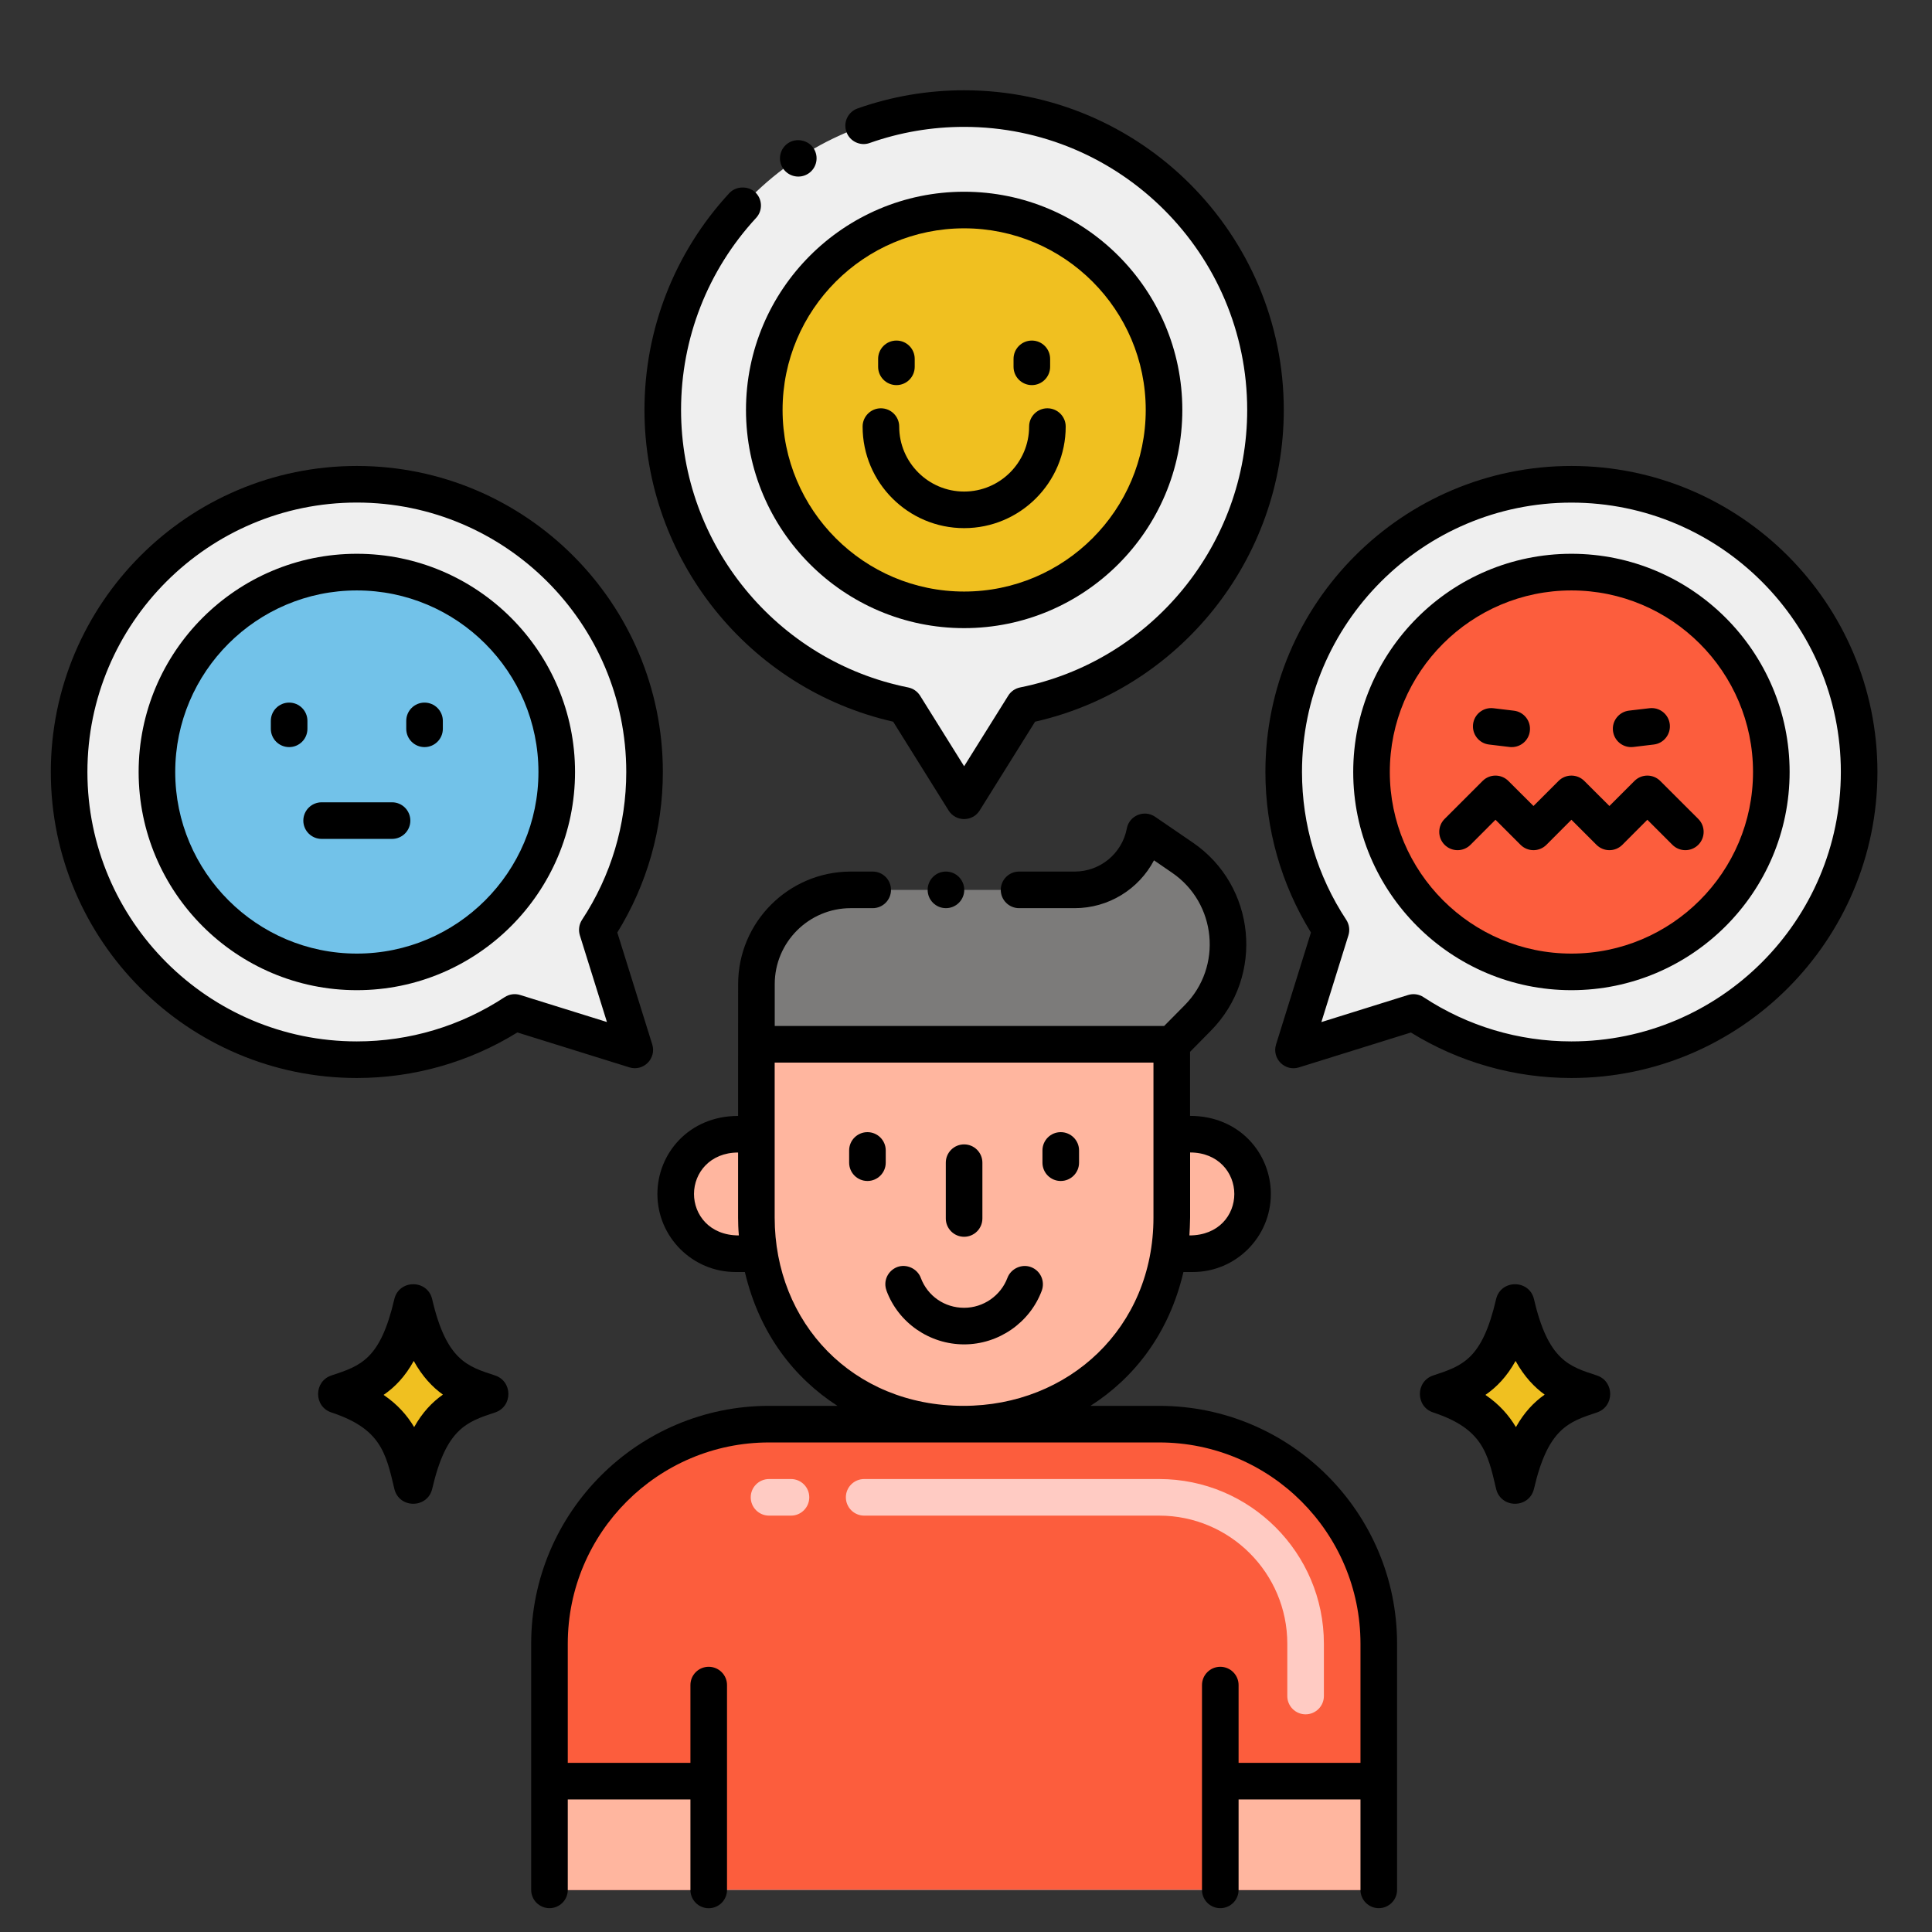
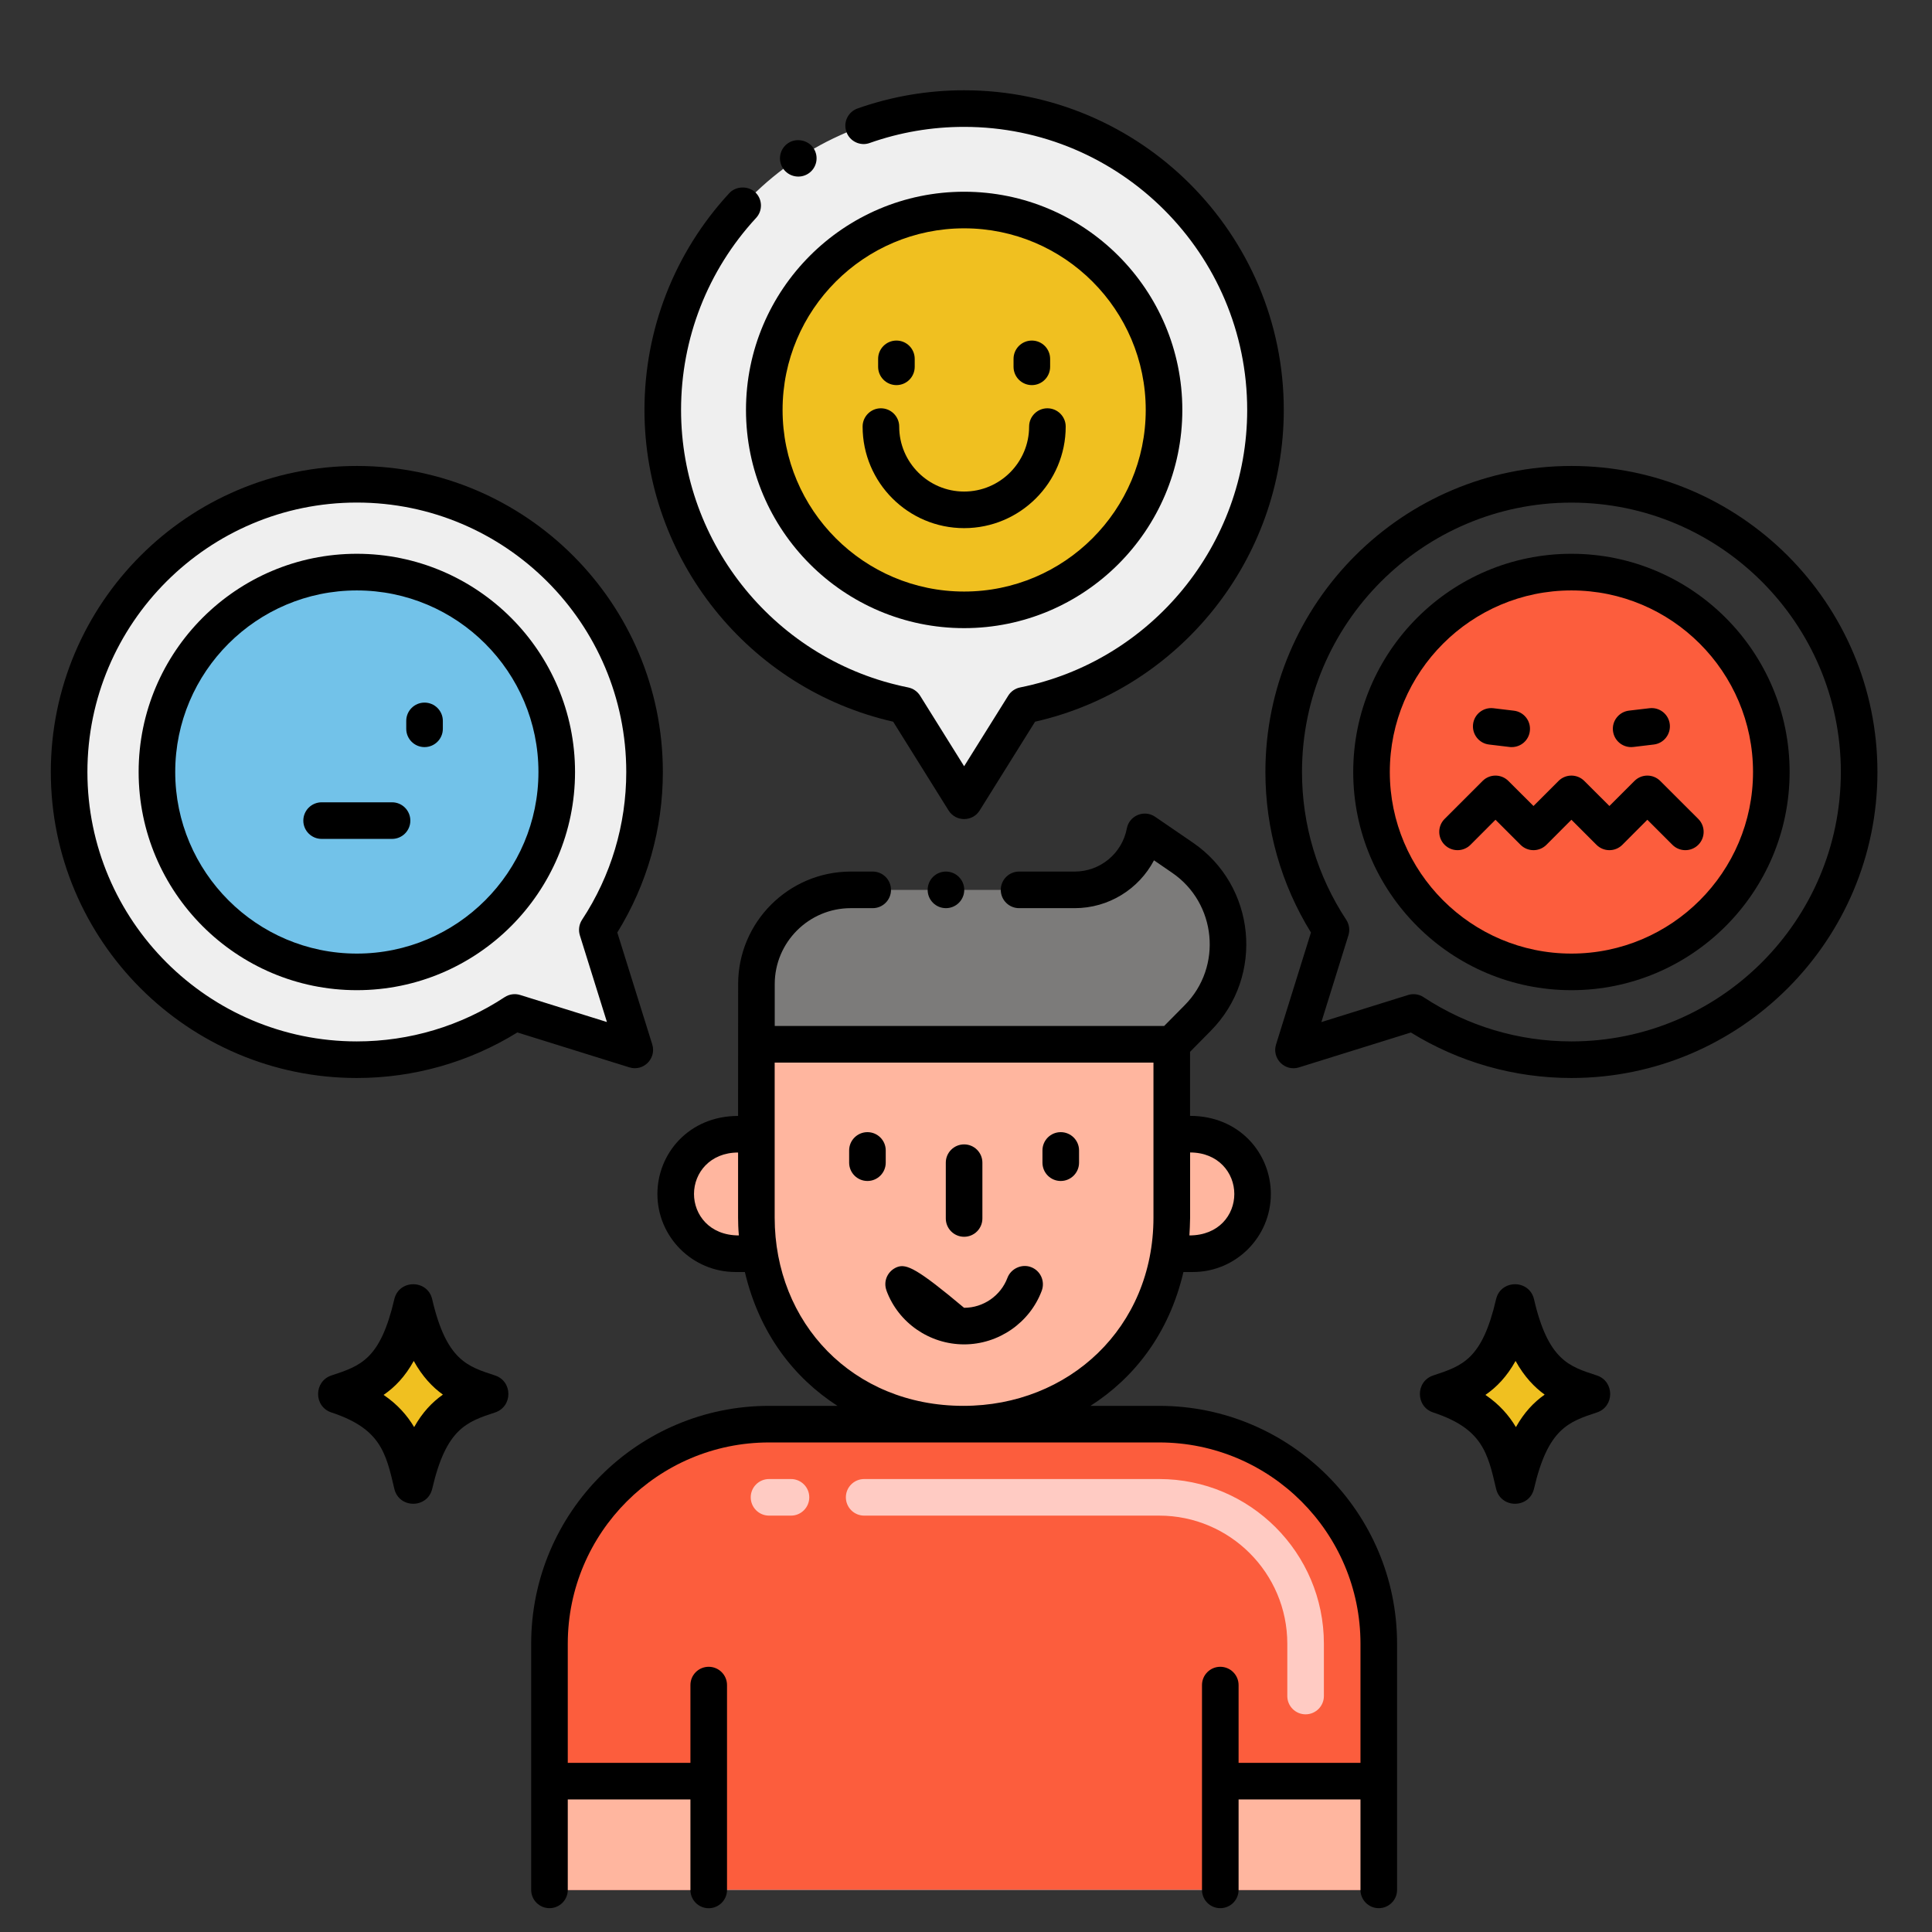
<svg xmlns="http://www.w3.org/2000/svg" width="33" height="33" viewBox="0 0 33 33" fill="none">
  <rect x="0" y="0" width="33" height="33" fill="#333333" stroke="none" />
  <g clip-path="url(#clip0_9948_182126)">
    <path d="M19.8 24.325H13.136C11.065 24.325 9.386 26.004 9.386 28.075V32.281H23.55V28.075C23.55 26.004 21.871 24.325 19.8 24.325Z" fill="#72C2E9" />
    <path d="M19.8 24.325H13.136C11.065 24.325 9.386 26.004 9.386 28.075V32.281H23.55V28.075C23.55 26.004 21.871 24.325 19.8 24.325Z" fill="#FC5D3D" />
    <path d="M20.843 30.423H23.55V32.281H20.843V30.423Z" fill="#FFB69F" />
    <path d="M20.459 17.387L20.016 17.837H12.921V16.809C12.921 15.912 13.651 15.2 14.532 15.2H18.357C18.943 15.2 19.445 14.783 19.554 14.21L20.197 14.649C21.114 15.274 21.247 16.592 20.459 17.387Z" fill="#7C7B7A" />
    <path d="M20.375 19.372H20.015V17.837H12.92V19.374H12.563C11.997 19.374 11.542 19.831 11.542 20.394C11.542 20.957 11.999 21.415 12.563 21.415H12.977C13.318 23.364 14.885 24.325 16.456 24.325C18.039 24.325 19.626 23.347 19.96 21.415L20.375 21.415C20.94 21.415 21.395 20.956 21.395 20.394C21.395 19.829 20.938 19.372 20.375 19.372Z" fill="#FFB69F" />
    <path d="M9.386 30.423H12.105V32.281H9.386V30.423Z" fill="#FFB69F" />
    <path d="M21.616 7.002C21.616 4.16 19.311 1.855 16.468 1.855C13.625 1.855 11.321 4.16 11.321 7.002C11.321 9.497 13.095 11.576 15.451 12.049L16.468 13.678L17.486 12.049C19.841 11.576 21.616 9.497 21.616 7.002Z" fill="#EFEFEF" />
    <path d="M27.276 23.494C26.809 23.341 26.445 23.242 26.202 22.192C26.122 21.85 25.633 21.851 25.554 22.192C25.316 23.218 24.983 23.328 24.48 23.494C24.177 23.595 24.177 24.026 24.48 24.126C25.316 24.402 25.411 24.81 25.554 25.428C25.634 25.771 26.122 25.771 26.202 25.428C26.44 24.402 26.791 24.286 27.276 24.126C27.579 24.026 27.579 23.595 27.276 23.494Z" fill="black" />
    <path d="M26.384 23.821C26.2 23.951 26.035 24.123 25.893 24.376C25.774 24.177 25.612 23.989 25.372 23.826C25.565 23.693 25.739 23.512 25.887 23.246C26.037 23.516 26.208 23.694 26.384 23.821Z" fill="#F0C020" />
    <path d="M8.456 23.494C7.99 23.341 7.626 23.242 7.382 22.192C7.303 21.85 6.814 21.851 6.735 22.192C6.496 23.218 6.164 23.328 5.661 23.494C5.358 23.595 5.357 24.026 5.661 24.126C6.497 24.402 6.591 24.81 6.735 25.428C6.814 25.771 7.303 25.771 7.383 25.428C7.621 24.402 7.971 24.286 8.456 24.126C8.759 24.026 8.76 23.595 8.456 23.494Z" fill="black" />
    <path d="M7.565 23.821C7.381 23.951 7.216 24.123 7.074 24.376C6.955 24.177 6.792 23.989 6.552 23.826C6.746 23.693 6.92 23.512 7.067 23.246C7.217 23.516 7.388 23.694 7.565 23.821Z" fill="#F0C020" />
    <path d="M10.203 15.883C10.712 15.108 11.009 14.182 11.009 13.186C11.009 10.472 8.809 8.272 6.095 8.272C3.381 8.272 1.181 10.472 1.181 13.186C1.181 15.9 3.381 18.101 6.095 18.101C7.091 18.101 8.017 17.803 8.792 17.294L10.842 17.934L10.203 15.883Z" fill="#EFEFEF" />
    <path d="M6.095 16.601C7.981 16.601 9.509 15.072 9.509 13.186C9.509 11.301 7.981 9.772 6.095 9.772C4.21 9.772 2.681 11.301 2.681 13.186C2.681 15.072 4.21 16.601 6.095 16.601Z" fill="#72C2E9" />
    <path d="M16.468 10.416C18.354 10.416 19.883 8.888 19.883 7.002C19.883 5.117 18.354 3.588 16.468 3.588C14.583 3.588 13.054 5.117 13.054 7.002C13.054 8.888 14.583 10.416 16.468 10.416Z" fill="#F0C020" />
-     <path d="M24.145 17.294C24.919 17.803 25.845 18.1 26.841 18.1C29.555 18.1 31.756 15.9 31.756 13.186C31.756 10.472 29.555 8.271 26.841 8.271C24.127 8.271 21.927 10.472 21.927 13.186C21.927 14.182 22.224 15.108 22.733 15.882L22.094 17.933L24.145 17.294Z" fill="#EFEFEF" />
    <path d="M26.841 16.601C28.727 16.601 30.256 15.072 30.256 13.186C30.256 11.301 28.727 9.772 26.841 9.772C24.956 9.772 23.427 11.301 23.427 13.186C23.427 15.072 24.956 16.601 26.841 16.601Z" fill="#FC5D3D" />
    <path d="M22.3 29.282C22.128 29.282 21.988 29.142 21.988 28.97V28.075C21.988 26.869 21.006 25.888 19.8 25.888H14.761C14.588 25.888 14.448 25.748 14.448 25.575C14.448 25.403 14.588 25.263 14.761 25.263H19.8C21.351 25.263 22.613 26.524 22.613 28.075V28.97C22.613 29.142 22.473 29.282 22.3 29.282ZM13.511 25.888H13.136C12.963 25.888 12.823 25.748 12.823 25.575C12.823 25.403 12.963 25.263 13.136 25.263H13.511C13.683 25.263 13.823 25.403 13.823 25.575C13.823 25.748 13.683 25.888 13.511 25.888Z" fill="#FFCBC3" />
-     <path d="M17.61 21.643C17.452 21.583 17.267 21.669 17.208 21.826C17.093 22.132 16.796 22.338 16.469 22.338H16.467C16.134 22.338 15.844 22.137 15.728 21.827C15.669 21.669 15.484 21.583 15.325 21.642C15.248 21.672 15.185 21.73 15.15 21.806C15.116 21.881 15.113 21.965 15.142 22.043V22.045C15.345 22.595 15.878 22.963 16.468 22.963C17.055 22.963 17.589 22.595 17.794 22.046C17.854 21.883 17.772 21.703 17.61 21.643Z" fill="black" />
+     <path d="M17.61 21.643C17.452 21.583 17.267 21.669 17.208 21.826C17.093 22.132 16.796 22.338 16.469 22.338H16.467C15.669 21.669 15.484 21.583 15.325 21.642C15.248 21.672 15.185 21.73 15.15 21.806C15.116 21.881 15.113 21.965 15.142 22.043V22.045C15.345 22.595 15.878 22.963 16.468 22.963C17.055 22.963 17.589 22.595 17.794 22.046C17.854 21.883 17.772 21.703 17.61 21.643Z" fill="black" />
    <path d="M15.129 19.65C15.129 19.478 14.989 19.338 14.817 19.338C14.644 19.338 14.504 19.478 14.504 19.65V19.859C14.504 20.032 14.644 20.172 14.817 20.172C14.989 20.172 15.129 20.032 15.129 19.859V19.65Z" fill="black" />
    <path d="M18.118 19.338C17.945 19.338 17.806 19.478 17.806 19.65V19.859C17.806 20.032 17.945 20.172 18.118 20.172C18.291 20.172 18.431 20.032 18.431 19.859V19.65C18.431 19.478 18.291 19.338 18.118 19.338Z" fill="black" />
    <path d="M16.468 21.125C16.64 21.125 16.78 20.985 16.78 20.812V19.859C16.78 19.687 16.64 19.547 16.468 19.547C16.295 19.547 16.155 19.687 16.155 19.859V20.812C16.155 20.985 16.295 21.125 16.468 21.125Z" fill="black" />
    <path d="M9.073 28.075V32.281C9.073 32.453 9.213 32.593 9.386 32.593C9.558 32.593 9.698 32.453 9.698 32.281V30.736H11.793V32.281C11.793 32.454 11.932 32.594 12.105 32.594C12.278 32.594 12.418 32.454 12.418 32.281C12.418 30.327 12.418 30.746 12.418 28.782C12.418 28.61 12.278 28.47 12.105 28.47C11.932 28.47 11.793 28.61 11.793 28.782V30.111H9.698V28.076C9.698 26.18 11.24 24.638 13.136 24.638H19.8C21.696 24.638 23.238 26.18 23.238 28.076V30.111H21.156V28.782C21.156 28.61 21.016 28.47 20.843 28.47C20.671 28.47 20.531 28.61 20.531 28.782V32.281C20.531 32.454 20.671 32.593 20.843 32.593C21.016 32.593 21.156 32.454 21.156 32.281V30.736H23.238V32.281C23.238 32.453 23.378 32.593 23.55 32.593C23.723 32.593 23.863 32.453 23.863 32.281C23.863 31.986 23.863 31.923 23.863 28.075C23.863 25.835 22.04 24.013 19.8 24.013H18.626C19.367 23.539 19.966 22.787 20.214 21.727H20.375C21.11 21.727 21.707 21.129 21.707 20.394C21.707 19.703 21.172 19.06 20.327 19.06V17.966L20.681 17.607C21.606 16.672 21.45 15.125 20.373 14.391L19.73 13.951C19.545 13.824 19.288 13.93 19.247 14.151C19.166 14.577 18.793 14.886 18.359 14.887C18.359 14.887 18.358 14.887 18.358 14.887H17.407C17.234 14.887 17.094 15.027 17.094 15.2C17.094 15.372 17.234 15.512 17.407 15.512H18.355C18.356 15.512 18.356 15.512 18.357 15.512C18.936 15.512 19.452 15.187 19.711 14.695L20.02 14.907C20.778 15.424 20.886 16.512 20.237 17.168L19.885 17.524H13.233V16.809C13.233 16.094 13.816 15.512 14.531 15.512C14.532 15.512 14.533 15.512 14.534 15.512H14.907C15.079 15.512 15.219 15.372 15.219 15.2C15.219 15.027 15.079 14.887 14.907 14.887H14.532C14.53 14.887 14.529 14.887 14.527 14.887C13.469 14.89 12.608 15.751 12.608 16.809C12.608 17.595 12.607 17.838 12.607 19.061C11.768 19.061 11.229 19.703 11.229 20.394C11.229 21.129 11.828 21.727 12.563 21.727H12.723C12.973 22.787 13.57 23.539 14.304 24.013H13.136C10.896 24.013 9.073 25.835 9.073 28.075ZM20.328 19.685C20.811 19.685 21.083 20.034 21.083 20.394C21.083 20.751 20.819 21.102 20.316 21.102C20.319 21.07 20.328 20.871 20.328 20.797V19.685H20.328ZM11.854 20.394C11.854 20.03 12.131 19.686 12.607 19.686V20.797C12.607 20.879 12.61 20.986 12.62 21.102C12.114 21.102 11.854 20.744 11.854 20.394ZM13.232 20.797C13.232 20.34 13.232 18.606 13.232 18.15H19.702V20.797C19.702 22.677 18.257 24.013 16.456 24.013C14.562 24.013 13.232 22.594 13.232 20.797Z" fill="black" />
    <path d="M16.157 15.512C16.33 15.512 16.47 15.372 16.47 15.2C16.47 15.027 16.33 14.887 16.157 14.887C15.984 14.887 15.845 15.027 15.845 15.2C15.845 15.372 15.984 15.512 16.157 15.512Z" fill="black" />
    <path d="M15.256 12.327L16.203 13.844C16.325 14.039 16.611 14.039 16.733 13.844L17.68 12.327C20.15 11.767 21.928 9.549 21.928 7.002C21.928 3.992 19.479 1.543 16.469 1.542C16.469 1.542 16.469 1.542 16.468 1.542C15.843 1.542 15.231 1.647 14.647 1.853C14.493 1.907 14.397 2.08 14.457 2.252C14.514 2.416 14.697 2.501 14.856 2.442C15.372 2.26 15.914 2.167 16.465 2.167C16.466 2.167 16.467 2.167 16.468 2.167C19.134 2.167 21.303 4.336 21.303 7.002C21.303 9.298 19.672 11.291 17.424 11.742C17.34 11.759 17.266 11.81 17.221 11.883L16.468 13.088L15.716 11.883C15.67 11.81 15.596 11.759 15.512 11.742C13.264 11.292 11.633 9.298 11.633 7.002C11.633 7.002 11.633 7.001 11.633 7.001C11.633 5.782 12.088 4.618 12.914 3.723C13.032 3.597 13.024 3.398 12.898 3.282C12.776 3.17 12.568 3.177 12.456 3.3C11.522 4.311 11.008 5.626 11.008 7.002C11.008 7.003 11.008 7.004 11.008 7.004C11.009 9.55 12.787 11.767 15.256 12.327Z" fill="black" />
    <path d="M13.463 2.444C13.319 2.539 13.279 2.732 13.374 2.876C13.471 3.02 13.663 3.059 13.807 2.965C13.952 2.87 13.991 2.675 13.896 2.532C13.804 2.392 13.603 2.351 13.463 2.444Z" fill="black" />
    <path d="M6.095 18.413C7.068 18.413 8.013 18.144 8.837 17.635L10.749 18.231C10.991 18.307 11.215 18.079 11.141 17.84L10.544 15.928C11.053 15.104 11.322 14.159 11.322 13.186C11.322 10.304 8.977 7.959 6.095 7.959C3.213 7.959 0.868 10.304 0.868 13.186C0.868 16.068 3.213 18.413 6.095 18.413ZM6.095 8.584C8.633 8.584 10.697 10.649 10.697 13.186C10.697 14.086 10.436 14.96 9.942 15.71C9.89 15.789 9.877 15.886 9.904 15.975L10.367 17.457L8.885 16.995C8.795 16.967 8.698 16.981 8.62 17.032C7.869 17.526 6.996 17.788 6.095 17.788C3.558 17.788 1.493 15.723 1.493 13.186C1.493 10.649 3.558 8.584 6.095 8.584Z" fill="black" />
    <path d="M6.095 16.913C8.15 16.913 9.822 15.241 9.822 13.186C9.822 11.131 8.15 9.459 6.095 9.459C4.04 9.459 2.368 11.131 2.368 13.186C2.368 15.241 4.04 16.913 6.095 16.913ZM6.095 10.085C7.806 10.085 9.197 11.476 9.197 13.186C9.197 14.896 7.806 16.288 6.095 16.288C4.385 16.288 2.993 14.896 2.993 13.186C2.993 11.476 4.385 10.085 6.095 10.085Z" fill="black" />
-     <path d="M4.939 12.761C5.112 12.761 5.251 12.621 5.251 12.449V12.313C5.251 12.141 5.112 12.001 4.939 12.001C4.766 12.001 4.626 12.141 4.626 12.313V12.449C4.626 12.621 4.766 12.761 4.939 12.761Z" fill="black" />
    <path d="M7.251 12.761C7.424 12.761 7.564 12.621 7.564 12.449V12.313C7.564 12.141 7.424 12.001 7.251 12.001C7.079 12.001 6.939 12.141 6.939 12.313V12.449C6.939 12.621 7.079 12.761 7.251 12.761Z" fill="black" />
    <path d="M16.468 9.021C17.425 9.021 18.203 8.242 18.203 7.286C18.203 7.114 18.063 6.974 17.89 6.974C17.718 6.974 17.578 7.114 17.578 7.286C17.578 7.898 17.08 8.396 16.468 8.396C15.857 8.396 15.359 7.898 15.359 7.286C15.359 7.114 15.219 6.974 15.046 6.974C14.874 6.974 14.734 7.114 14.734 7.286C14.734 8.243 15.512 9.021 16.468 9.021Z" fill="black" />
    <path d="M12.742 7.002C12.742 9.057 14.413 10.729 16.468 10.729C18.523 10.729 20.195 9.057 20.195 7.002C20.195 4.947 18.523 3.275 16.468 3.275C14.413 3.275 12.742 4.947 12.742 7.002ZM16.468 3.9C18.179 3.9 19.57 5.292 19.57 7.002C19.57 8.712 18.179 10.104 16.468 10.104C14.758 10.104 13.367 8.712 13.367 7.002C13.367 5.292 14.758 3.9 16.468 3.9Z" fill="black" />
    <path d="M15.312 6.578C15.485 6.578 15.624 6.438 15.624 6.265V6.13C15.624 5.957 15.485 5.817 15.312 5.817C15.139 5.817 14.999 5.957 14.999 6.13V6.265C14.999 6.438 15.139 6.578 15.312 6.578Z" fill="black" />
    <path d="M17.625 6.578C17.797 6.578 17.937 6.438 17.937 6.265V6.13C17.937 5.957 17.797 5.817 17.625 5.817C17.452 5.817 17.312 5.957 17.312 6.13V6.265C17.312 6.438 17.452 6.578 17.625 6.578Z" fill="black" />
    <path d="M32.068 13.186C32.068 10.304 29.723 7.959 26.841 7.959C23.959 7.959 21.614 10.304 21.614 13.186C21.614 14.159 21.883 15.104 22.392 15.928L21.796 17.84C21.721 18.081 21.947 18.307 22.187 18.232L24.099 17.636C24.923 18.145 25.868 18.413 26.841 18.413C29.723 18.413 32.068 16.068 32.068 13.186ZM24.052 16.995L22.57 17.458L23.032 15.976C23.06 15.886 23.046 15.789 22.995 15.711C22.5 14.96 22.239 14.087 22.239 13.186C22.239 10.649 24.304 8.585 26.841 8.585C29.378 8.585 31.443 10.649 31.443 13.186C31.443 15.724 29.378 17.788 26.841 17.788C25.94 17.788 25.067 17.527 24.316 17.033C24.237 16.98 24.139 16.968 24.052 16.995Z" fill="black" />
    <path d="M30.568 13.186C30.568 11.131 28.896 9.459 26.841 9.459C24.786 9.459 23.114 11.131 23.114 13.186C23.114 15.241 24.786 16.913 26.841 16.913C28.896 16.913 30.568 15.241 30.568 13.186ZM23.739 13.186C23.739 11.476 25.131 10.085 26.841 10.085C28.552 10.085 29.943 11.476 29.943 13.186C29.943 14.896 28.552 16.288 26.841 16.288C25.131 16.288 23.739 14.896 23.739 13.186Z" fill="black" />
    <path d="M25.434 12.717L25.784 12.759C25.797 12.761 25.809 12.761 25.822 12.761C25.978 12.761 26.113 12.645 26.131 12.486C26.152 12.314 26.029 12.159 25.858 12.139L25.508 12.097C25.336 12.077 25.181 12.199 25.161 12.37C25.141 12.542 25.263 12.697 25.434 12.717Z" fill="black" />
    <path d="M27.861 12.761C27.873 12.761 27.885 12.76 27.898 12.759L28.248 12.717C28.419 12.697 28.541 12.541 28.521 12.37C28.501 12.199 28.346 12.076 28.174 12.097L27.824 12.138C27.653 12.159 27.53 12.314 27.551 12.485C27.57 12.644 27.704 12.761 27.861 12.761Z" fill="black" />
    <path d="M5.494 14.329H6.697C6.869 14.329 7.009 14.189 7.009 14.017C7.009 13.844 6.869 13.704 6.697 13.704H5.494C5.321 13.704 5.181 13.844 5.181 14.017C5.181 14.189 5.321 14.329 5.494 14.329Z" fill="black" />
    <path d="M27.269 14.43C27.391 14.552 27.589 14.552 27.711 14.43L28.138 14.002L28.566 14.43C28.688 14.552 28.886 14.552 29.008 14.43C29.13 14.308 29.13 14.11 29.008 13.988L28.359 13.34C28.237 13.217 28.039 13.217 27.917 13.34L27.49 13.767L27.062 13.34C26.94 13.217 26.742 13.217 26.62 13.34L26.193 13.767L25.765 13.34C25.643 13.217 25.445 13.217 25.323 13.34L24.675 13.988C24.553 14.11 24.553 14.308 24.675 14.43C24.797 14.552 24.995 14.552 25.117 14.43L25.544 14.002L25.972 14.43C26.094 14.552 26.292 14.552 26.414 14.43L26.841 14.002L27.269 14.43Z" fill="black" />
  </g>
  <defs>
    <clipPath id="clip0_9948_182126">
      <rect width="32" height="32" fill="white" transform="translate(0.468 0.938)" />
    </clipPath>
  </defs>
</svg>